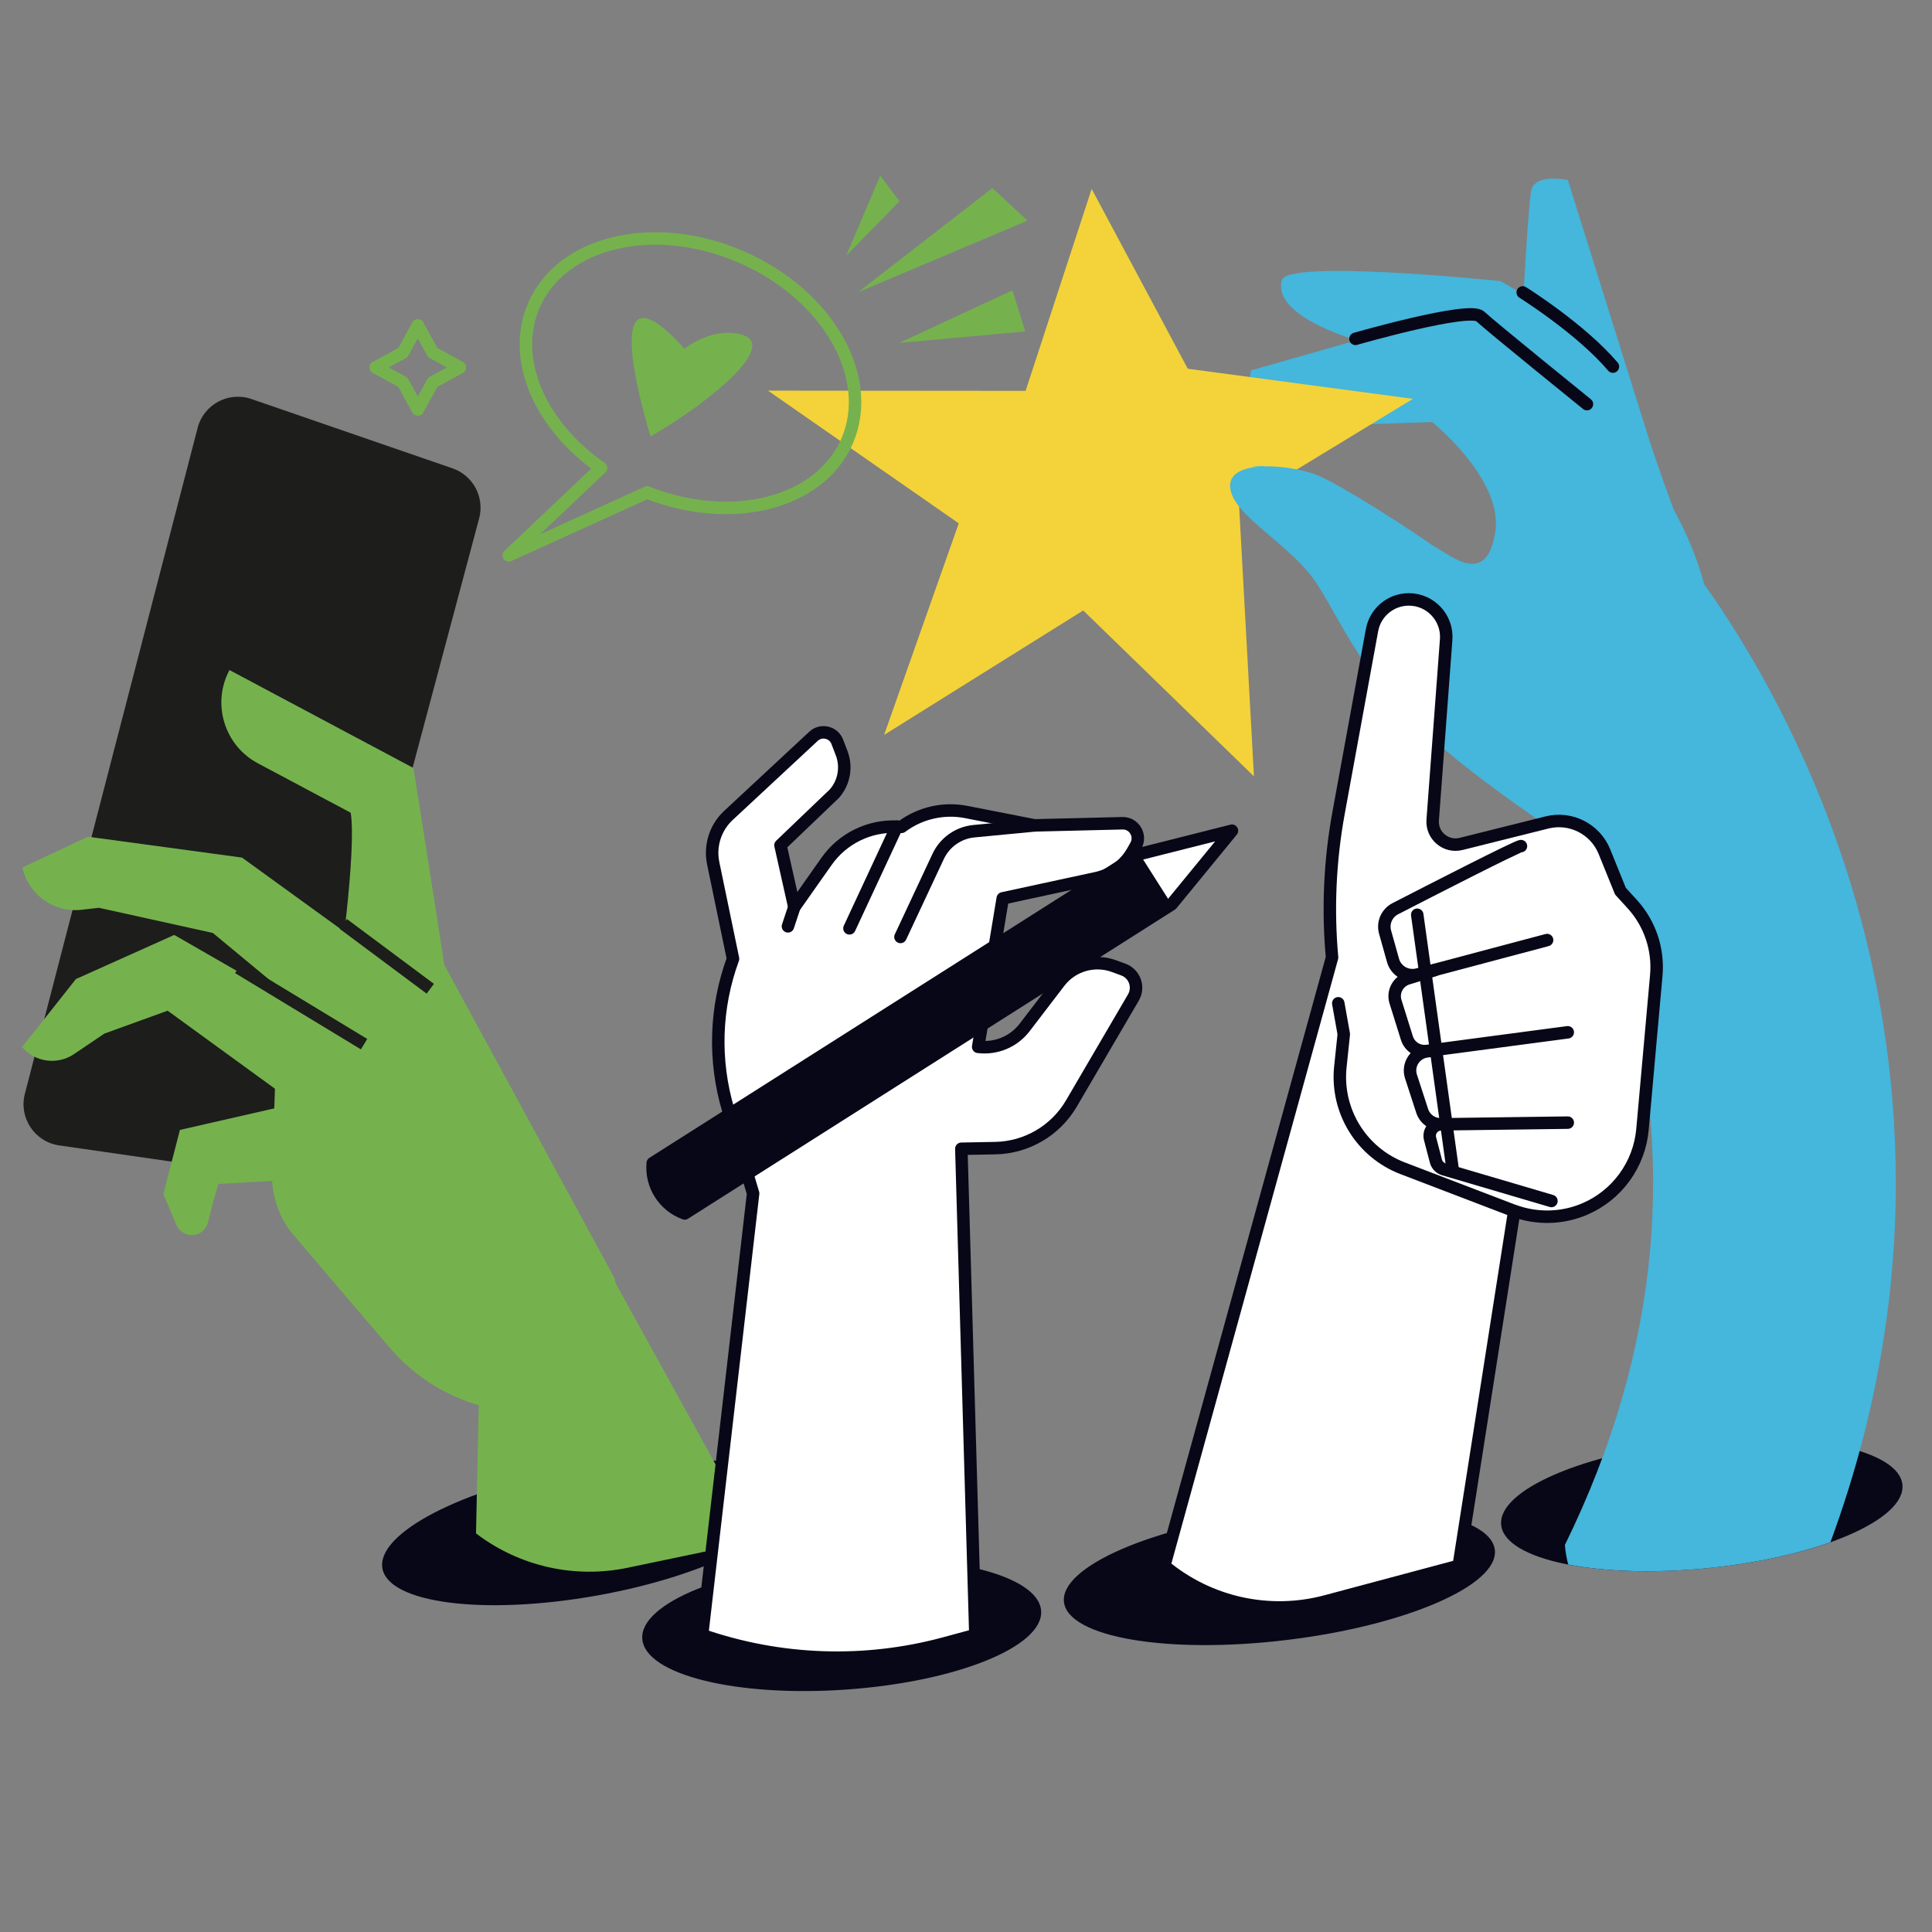
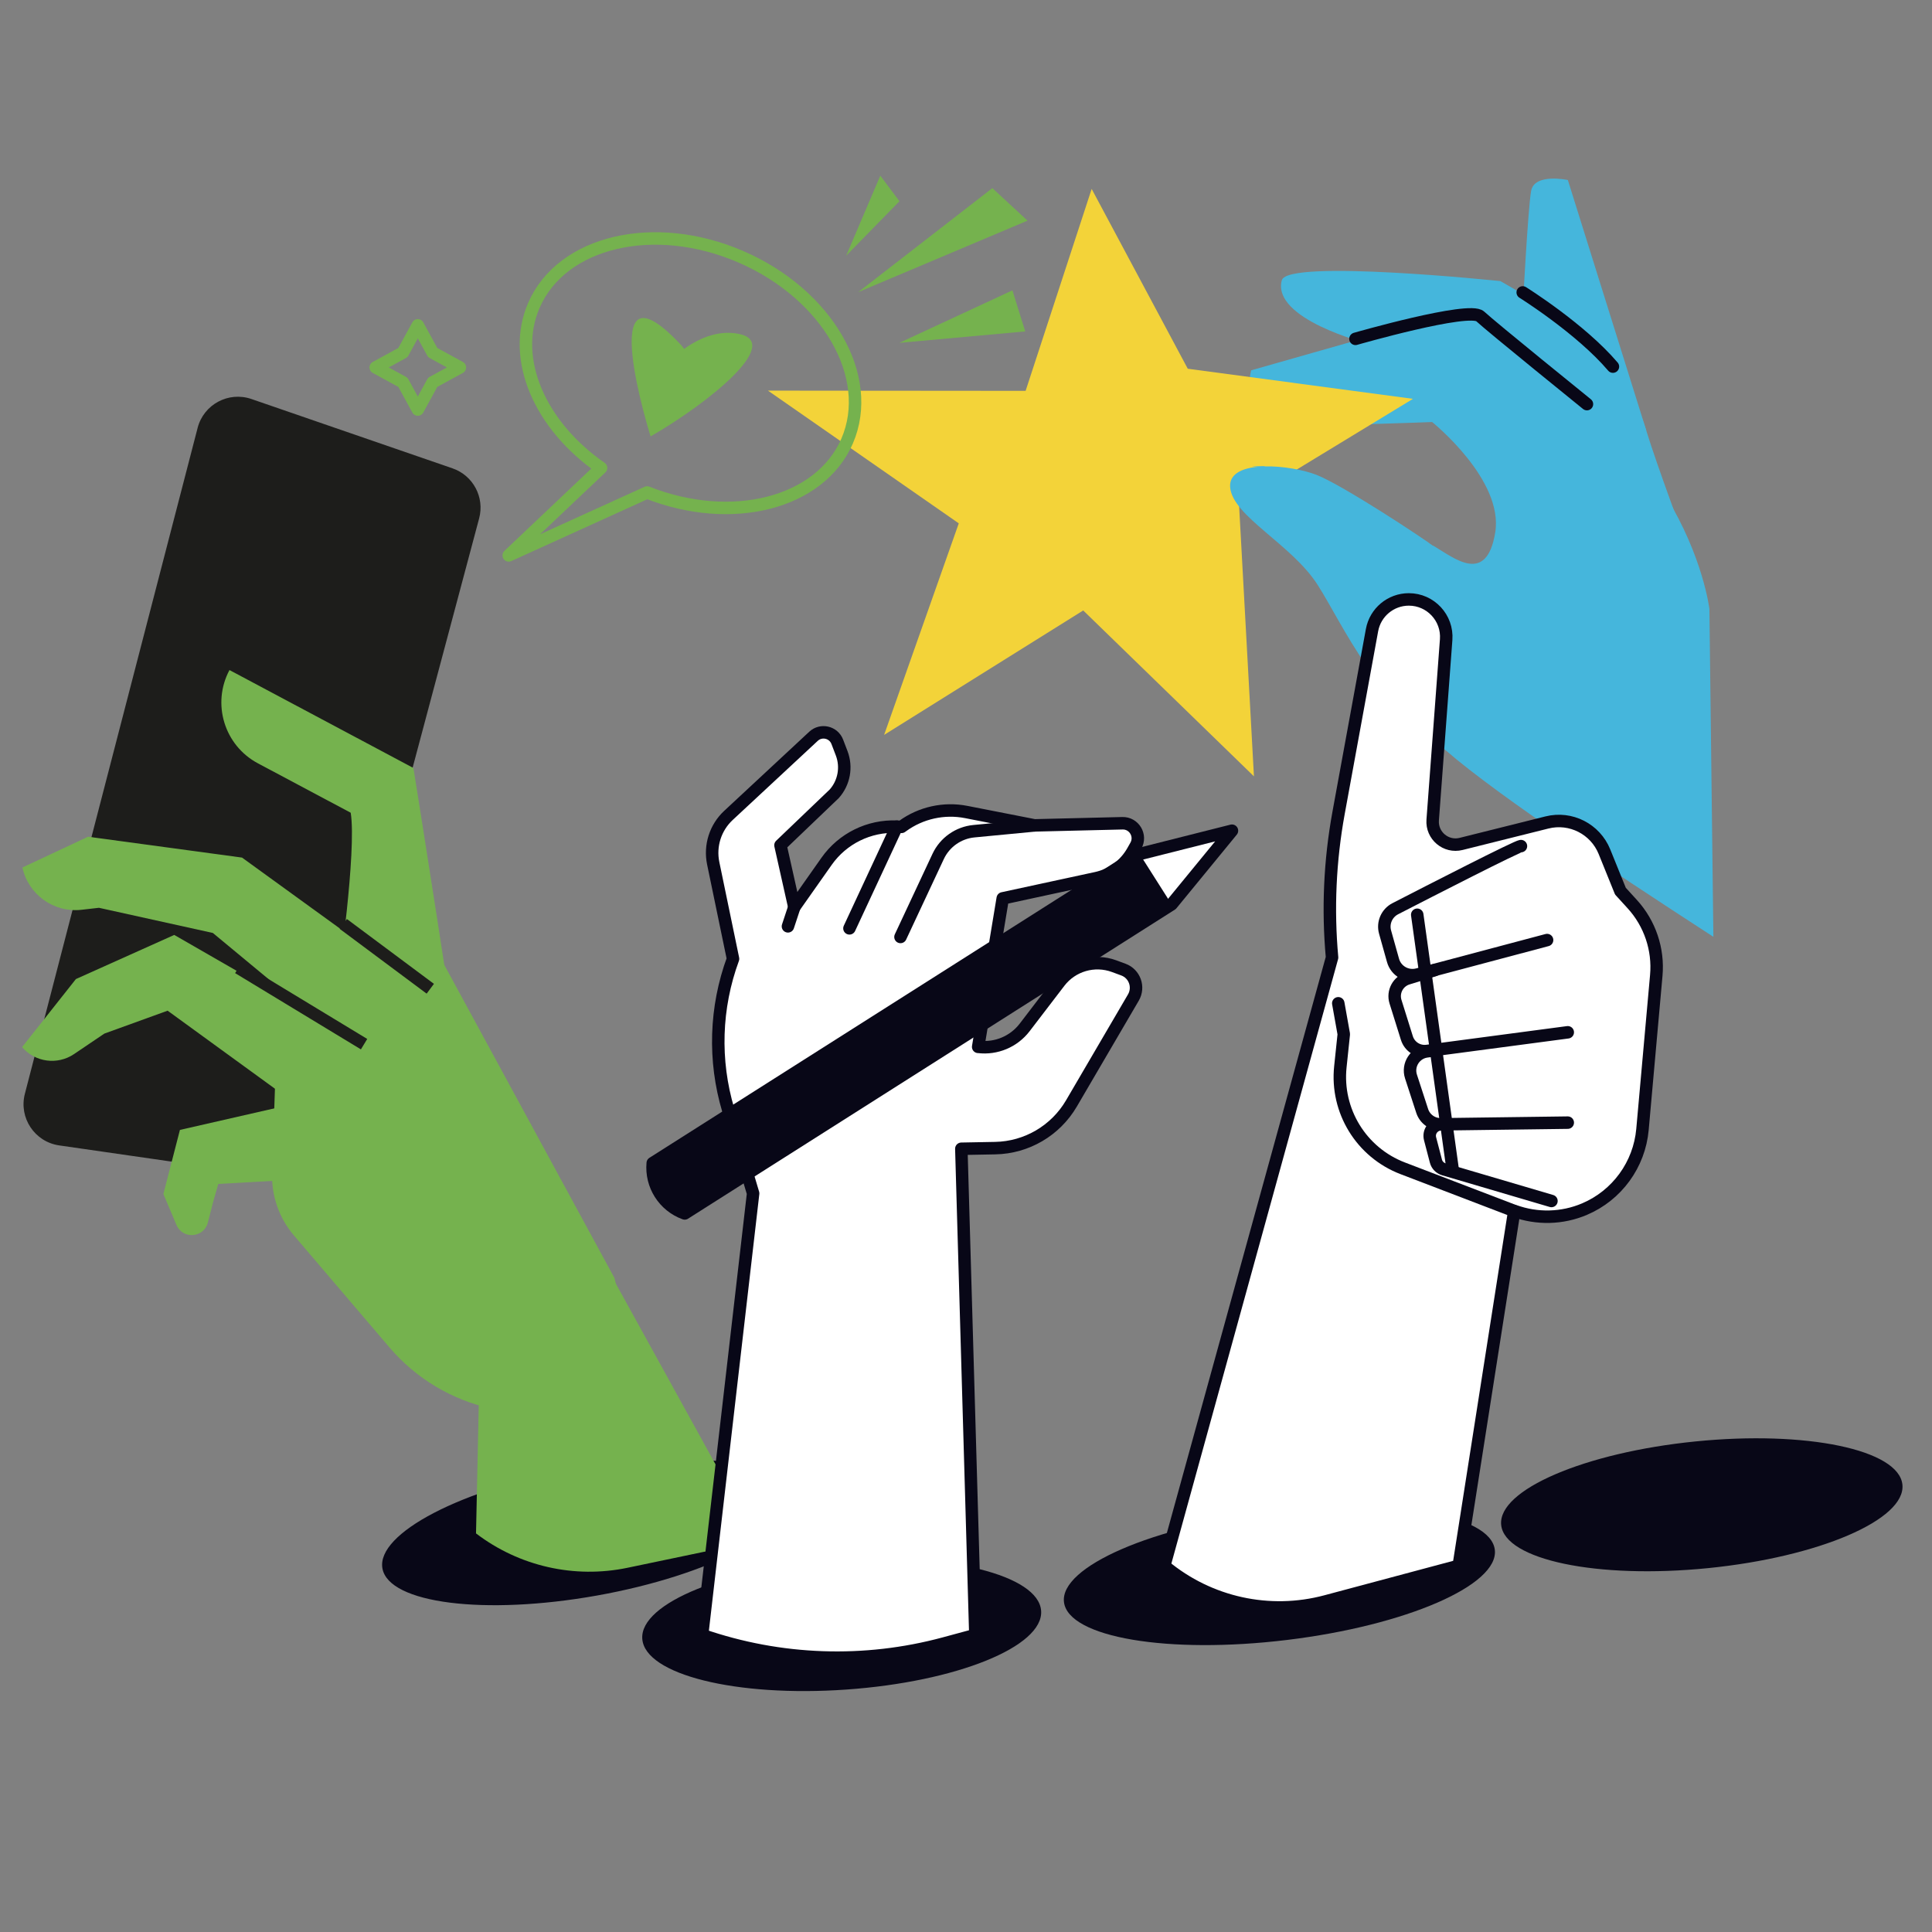
<svg xmlns="http://www.w3.org/2000/svg" id="accompagnement-sur-mesure" viewBox="0 0 700 700">
  <rect x="0" y="0" width="700" height="700" fill="#808080" stroke="none" />
  <defs>
    <style>
      .cls-1, .cls-2 {
        fill: #fff;
      }

      .cls-1, .cls-3 {
        stroke: #080717;
      }

      .cls-1, .cls-3, .cls-4 {
        stroke-linecap: round;
        stroke-linejoin: round;
        stroke-width: 4.52px;
      }

      .cls-3, .cls-4, .cls-5 {
        fill: none;
      }

      .cls-4 {
        stroke: #75b24e;
      }

      .cls-5 {
        stroke: #1d1d1b;
        stroke-miterlimit: 10;
        stroke-width: 4.42px;
      }

      .cls-6 {
        fill: #f3d339;
      }

      .cls-7 {
        fill: #45b6dc;
      }

      .cls-8 {
        fill: #080717;
      }

      .cls-9 {
        fill: #1d1d1b;
      }

      .cls-10 {
        fill: #75b24e;
      }
    </style>
  </defs>
  <path class="cls-8" d="M285.83,541.93c2.27,12.7-28.86,28.89-69.52,36.16-40.67,7.27-75.48,2.88-77.75-9.82-2.27-12.7,28.86-28.89,69.52-36.16,40.67-7.27,75.48-2.88,77.75,9.82Z" />
  <path class="cls-8" d="M377.22,583.63c.91,12.96-30.7,25.73-70.61,28.53-39.91,2.8-72.99-5.43-73.9-18.39s30.7-25.73,70.61-28.53c39.91-2.8,72.99,5.43,73.9,18.39Z" />
  <path class="cls-8" d="M541.6,561.5c1.56,12.81-32.13,27.44-75.23,32.68-43.11,5.24-79.32-.89-80.87-13.7-1.56-12.81,32.13-27.44,75.23-32.68,43.11-5.24,79.32.89,80.87,13.7Z" />
  <path class="cls-8" d="M689.28,537.92c1.27,12.67-30.24,26.21-70.39,30.24-40.14,4.03-73.72-2.98-74.99-15.66-1.27-12.67,30.24-26.21,70.39-30.24,40.14-4.03,73.72,2.98,74.99,15.66Z" />
  <g>
    <path class="cls-9" d="M71.6,155.05L9.01,396.31c-2.25,8.69,3.55,17.41,12.43,18.69l74.9,10.8c7.56,1.09,14.74-3.65,16.71-11.03l60.55-226.95c2.04-7.64-2.17-15.55-9.65-18.13l-72.86-25.12c-8.3-2.86-17.29,1.96-19.49,10.46Z" />
    <path class="cls-10" d="M165.13,390.73l-29.48-13.46c-1.72-.62-13.14-21.9-13.14-21.9,0,0,6.78-46.96,4.56-60.9l-33.62-17.9c-12.18-6.48-16.8-21.62-10.31-33.8h0l66.65,35.49.98,6.13c.04.25,3.97,24.84,7.76,49.37,8.15,52.71,8.03,53.04,6.61,56.97Z" />
    <path class="cls-10" d="M135.85,386.71l-58.73-48.68-41.27-9.12-6.3.72c-10.02,1.15-19.28-5.47-21.43-15.32h0l23.79-11.15,55.78,7.56,70.03,50.74-21.87,25.24Z" />
    <path class="cls-10" d="M110.3,402.23l-49.57-36.04-22.92,8.3-10.98,7.42c-6.01,4.06-14.1,2.98-18.83-2.52h0l19.5-24.66,35.63-15.99,68.78,39.57-21.61,23.91Z" />
    <path class="cls-10" d="M64,443.98l-4.8-11.38,5.99-23.21,49.45-11.29,4.69,28.62-40.24,2.24-1.76,6.12-2.02,7.88c-1.41,5.5-8.94,6.18-11.31,1.02Z" />
    <path class="cls-10" d="M100.03,382.2l-1.44,42.8c-.28,8.27,2.54,16.35,7.92,22.64l34.63,40.59c9.61,11.26,22.66,19.06,37.13,22.18l17.9,3.86,32.35-26.35-5.88-24.86-67.36-123.93-55.24,43.06Z" />
    <line class="cls-5" x1="86.33" y1="350.69" x2="131.91" y2="378.32" />
    <line class="cls-5" x1="155.9" y1="358.24" x2="124.37" y2="334.75" />
    <path class="cls-10" d="M174.45,462.74l-1.98,92.84h0c15.63,11.93,35.67,16.47,54.92,12.45l47.1-9.84-76.48-138.65-23.56,43.2Z" />
  </g>
  <g>
    <path class="cls-7" d="M596.47,155.95l-28.41-90.73s-12.13-2.62-13.31,3.98c-1.17,6.61-3.11,43.78-3.11,43.78,0,0,43.65,49.57,44.83,42.96Z" />
    <path class="cls-7" d="M464.45,101.51c2.09-7.73,79.18.34,79.18.34,0,0,25.4,14.13,33.53,23.5,8.13,9.38,15.59,18.36,19.3,30.59,3.71,12.23,14.65,41.53,14.65,41.53l-85.59-58.89-29.98-14.1s-34.93-8.82-31.11-22.98Z" />
    <path class="cls-3" d="M551.71,105.95s20.98,13.11,32.68,26.88" />
    <path class="cls-7" d="M619.34,220.59s-2.23-18.77-15.81-40.92c-4.52-7.38-10.31-15.14-17.69-22.71-15.64-16.03-29.1-27.95-38.31-35.62-7.84-6.53-18.4-8.73-28.21-5.94l-65.99,18.77s-5.11,18.65,10.99,19.97c7,.57,54.57-1.23,54.57-1.23,0,0,25.98,20.86,22.86,40-3.12,19.14-14.87,9.29-22.11,5.01-4.92-2.91-26.48,44.7.88,70.93,15.56,14.92,61.68,45.57,100.27,70.58l-1.44-118.83Z" />
    <path class="cls-3" d="M491.11,122.77s41.24-11.86,45.2-8.14c3.96,3.71,38.67,31.79,38.67,31.79" />
    <polygon class="cls-6" points="392.47 221.18 454.33 281.29 448.93 182.85 511.94 144.51 430.35 133.6 395.53 68.45 371.6 141.61 278.25 141.53 347.38 189.62 320.33 266.27 392.47 221.18" />
    <path class="cls-7" d="M519.89,198.25c-4.54-3.48-33.36-22.43-42.85-26.18-4.63-1.82-12.4-3.28-19.05-3.09,2.44-.28-8.63.14-2.35.15-5.88.57-10.35,2.71-9.93,7.47.93,10.49,22.27,20.59,31.67,35.27,9.41,14.68,20.48,42.11,51.65,63.68,8.62,5.97,26.7,12.34,46.05,21.63,11.91-4.09,20.41-10.81,24.06-20.07,9.37-23.76-74.71-75.39-79.25-78.87Z" />
  </g>
  <g>
    <path class="cls-1" d="M353.39,592.4l-5.08-176.18,12.27-.23c11.4-.21,21.86-6.35,27.62-16.19l22.45-38.38c2.2-3.77.47-8.61-3.63-10.12l-3.36-1.24c-7.15-2.64-15.19-.31-19.82,5.75l-12.58,16.44c-3.94,5.15-10.32,7.83-16.75,7.05h-.1s8.9-53.81,8.9-53.81l33.87-7.32c5.57-1.2,10.37-4.73,13.19-9.68l1.17-2.07c2.09-3.69-.64-8.25-4.87-8.14l-31.86.77-24.7-4.84c-8.09-1.59-16.48.27-23.14,5.13l-.35.25-1.7-.07c-10.05-.41-19.63,4.31-25.42,12.53l-11.7,16.61-5.02-22.41,19.49-18.65c3.56-4,4.59-9.65,2.69-14.66l-1.59-4.16c-1.35-3.54-5.85-4.59-8.62-2.01l-30.82,28.67c-4.74,4.41-6.83,10.98-5.52,17.32l7.18,34.64c-6.48,17.61-7.09,36.84-1.72,54.82l9,30.17-18.48,160h0c28.28,9.79,58.85,10.85,87.74,3.05l11.27-3.05Z" />
    <path class="cls-3" d="M326.26,339.48l13.65-29.17c2.4-5.13,7.34-8.61,12.98-9.15l21.93-2.1" />
    <line class="cls-3" x1="307.77" y1="336.36" x2="324.92" y2="299.52" />
    <line class="cls-3" x1="285.49" y1="335.63" x2="287.79" y2="328.67" />
    <path class="cls-2" d="M236.5,421.41l176.41-111.99,33.45-8.44-21.87,26.68-176.41,111.99h0c-7.56-2.74-12.31-10.23-11.58-18.24h0Z" />
    <path class="cls-8" d="M236.5,421.41l176.41-111.99,11.58,18.24-176.41,111.99h0c-7.56-2.74-12.31-10.23-11.58-18.24h0Z" />
    <path class="cls-3" d="M236.5,421.41l176.41-111.99,33.45-8.44-21.87,26.68-176.41,111.99h0c-7.56-2.74-12.31-10.23-11.58-18.24h0Z" />
  </g>
  <path class="cls-10" d="M235.72,158.11s-20.98-66.75,10.49-33.7c10.33,10.85-8,11.11-8,11.11,0,0,13.62-17.78,29.52-14.54,15.9,3.24-10.79,24.92-32.01,37.14Z" />
  <path class="cls-4" d="M306.93,159.79c10.08-23.3-7.15-53.18-38.49-66.75-31.34-13.57-64.93-5.68-75.01,17.61-8.44,19.49,2.26,43.59,24.34,58.89l-33.45,31.69,50.15-22.79c30.6,12.08,62.66,4.01,72.47-18.66Z" />
  <g>
    <polygon class="cls-10" points="310.94 105.85 359.55 68.16 372.29 79.94 310.94 105.85" />
    <polygon class="cls-10" points="325.85 124.22 366.82 105.2 371.46 120.08 325.85 124.22" />
    <polygon class="cls-10" points="306.58 92.66 318.95 63.64 325.89 72.91 306.58 92.66" />
  </g>
  <polygon class="cls-4" points="151.38 117.88 156.77 127.74 166.63 133.13 156.77 138.52 151.38 148.38 145.99 138.52 136.13 133.13 145.99 127.74 151.38 117.88" />
-   <path class="cls-7" d="M566.99,559.8c.19,2.42.61,4.77,1.2,7.05,13.43,2.61,31.28,3.26,50.7,1.31,16.91-1.7,32.27-5.09,44.31-9.39,36.65-99.32,24.37-185.66,5.91-243.21-22.62-70.5-59.43-114.24-60.98-116.07l-33.56,28.56-33.7,28.39c.28.34,28.46,34.52,45.34,89.28,21.97,71.25,15.5,143.28-19.23,214.07Z" />
  <g>
    <path class="cls-1" d="M528.51,567.33l20.14-128.59c8.26,3,17.36,2.79,25.46-.66h0c11.78-5.01,19.85-16.11,20.99-28.86l5-55.81c.85-9.46-2.32-18.84-8.72-25.85l-4.27-4.68-5.79-14.3c-3.33-8.22-12.21-12.74-20.81-10.59l-31.13,7.78c-5.49,1.37-10.71-3.03-10.29-8.67l4.88-65.35c.59-7.86-5.64-14.57-13.52-14.57h0c-6.55,0-12.16,4.68-13.34,11.12l-12.12,66.24c-3.16,17.3-3.95,34.92-2.36,52.38l-60.79,220.41h0c16.28,13.53,38.11,18.33,58.56,12.86l48.09-12.86Z" />
    <path class="cls-3" d="M484.88,363.51l2,11.19-1.24,11.8c-1.68,15.96,7.58,31.05,22.57,36.79l39.9,15.27" />
    <path class="cls-3" d="M568.03,374.02l-50.98,6.76c-3.25.43-6.33-1.54-7.31-4.67l-4.12-13.16c-1.14-3.64.96-7.49,4.64-8.5l9.49-2.94" />
    <path class="cls-3" d="M568.03,406.75l-45.97.61c-3.07.04-5.82-1.92-6.77-4.84l-4.06-12.47c-1.39-4.27,1.53-8.74,6.01-9.16l3.8-.46" />
    <path class="cls-3" d="M551.07,306.56c-1.32,0-32.79,16.13-45.54,22.69-3.08,1.59-4.62,5.12-3.69,8.46l2.88,10.27c1.08,3.85,5.05,6.11,8.91,5.09l46.91-12.47" />
    <path class="cls-3" d="M562.12,435.14l-39-11.49c-1.4-.41-2.49-1.53-2.86-2.95l-2.12-8.11c-.68-2.6,1.24-5.15,3.92-5.23h0" />
    <line class="cls-3" x1="513.49" y1="331.43" x2="526.38" y2="424.08" />
  </g>
</svg>